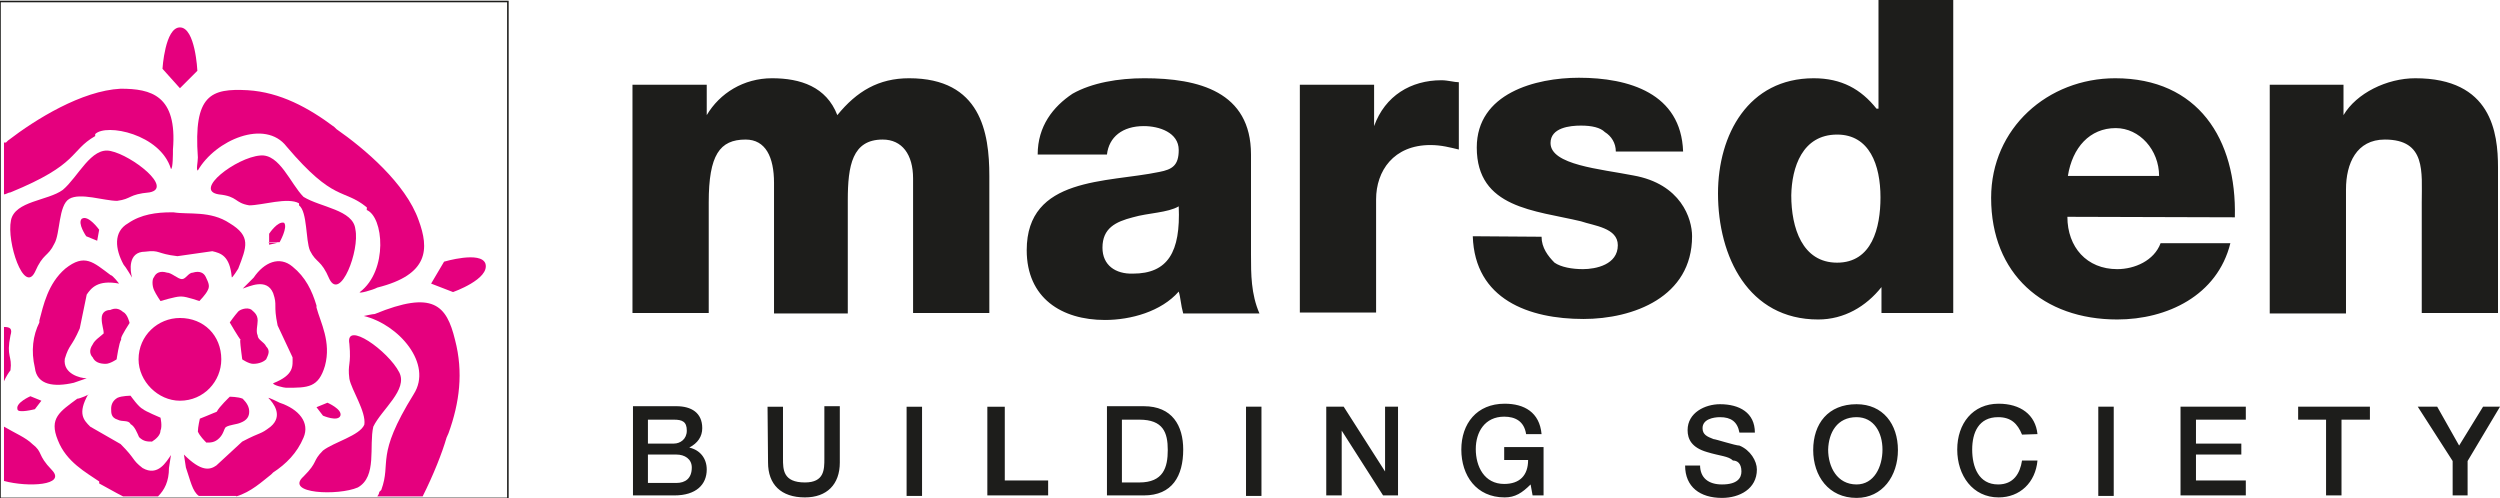
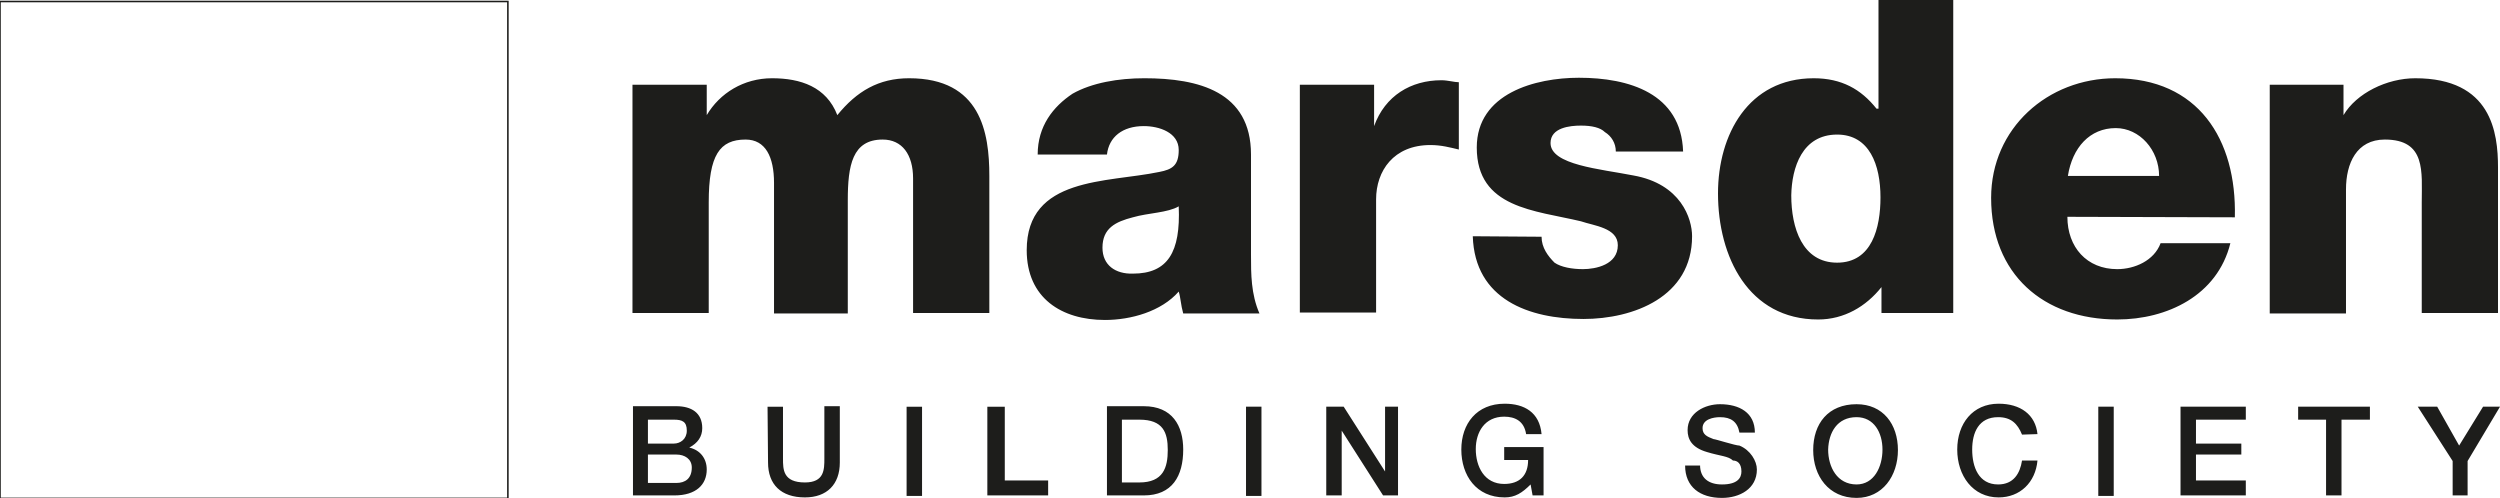
<svg xmlns="http://www.w3.org/2000/svg" version="1.1" id="Layer_1" x="0" y="0" viewBox="0 0 501.6 100" xml:space="preserve">
  <style type="text/css">.st0{fill:#e5007e}</style>
-   <path class="st0" d="M.8 76.5c.4-.9.9-1.7 1.3-2.2.4-3-.9-2.6 0-7 .4-1.3 0-1.7-1.3-1.7v10.9zm0 20c4.8 1.3 12.6.9 9.6-2.2s-1.7-3.5-3.9-5.2C5.2 87.8 3 86.9.8 85.6v10.9zm43.6-24.4c0-4.8-3.5-8.3-8.3-8.3-4.4 0-8.3 3.5-8.3 8.3 0 4.4 3.9 8.3 8.3 8.3 4.8 0 8.3-3.9 8.3-8.3m3 27.5c3-.9 5.2-3 7-4.4l.4-.4c2.6-1.7 4.8-3.9 6.1-7 1.3-3-.9-5.7-4.8-7 0 0-2.6-1.3-2.2-.9.9.9 3 3.5.4 5.7-2.2 1.7-1.7.9-5.7 3l-5.2 4.8c-1.3.9-3 1.3-6.5-2.2l.4 2.6c.9 2.6 1.3 4.8 2.6 5.7h7.5v.1zm11.3-27.9c0 1.7.4 3.5-3.9 5.2 0 .4 2.2.9 2.6.9 4.4 0 6.5 0 7.8-4.4 1.3-4.8-.9-8.7-1.7-11.7v-.4c-.9-3-2.2-5.7-4.8-7.8-2.6-2.2-5.7-.9-7.8 2.2l-2.2 2.2c1.3-.4 4.8-2.2 6.1.9.9 2.6 0 2.2.9 6.5l3 6.4zM42.6 50.4c1.7.4 3.5.9 3.9 5.2 0 .4 1.3-1.7 1.3-1.7 1.7-4.4 2.6-6.5-1.7-9.1-3.9-2.6-8.3-1.7-11.3-2.2h-.4c-3 0-6.1.4-8.7 2.2-3 1.7-2.6 5.2-.9 8.3.4.4 1.7 2.6 1.7 2.6-.4-1.3-.9-5.2 2.6-5.2 3.1-.4 2.2.4 6.5.9l7-1zm-25.2 8.7c.9-1.3 2.2-3 6.5-2.2 0 0-1.3-1.7-1.7-1.7-3.5-2.6-5.2-4.4-9.1-1.3-3.5 3-4.4 7.4-5.2 10.4v.4c-1.3 2.6-1.7 5.7-.9 9.1.4 3.5 3.9 3.9 7.8 3l2.6-.9c-1.3 0-4.8-.9-4.4-3.9.9-3 1.3-2.2 3-6.1l1.4-6.8zm14.3 40.5c1.3-1.3 2.2-3 2.2-5.7l.4-2.6c-.9 1.3-2.6 4.4-5.7 2.6-2.2-1.7-1.3-1.7-4.4-4.8l-6.1-3.5c-1.3-1.3-2.6-2.6-.4-6.5.4 0-1.7.9-2.2.9-3.5 2.6-5.7 3.9-3.9 8.3 1.7 4.4 5.7 6.5 8.3 8.3v.4c1.7.9 3 1.7 4.8 2.6h7zm41.4-14.4c-.9 2.2-6.1 3.5-8.3 5.2-2.2 2.2-.9 2.2-3.9 5.2-3.9 3.5 7 3.9 10.9 2.2 3.9-2.2 2.2-8.3 3.1-12.2 1.7-3.5 7-7.4 5.2-10.9-2.2-4.3-10.9-10.5-10-5.7.4 4.4-.4 3.9 0 7 .4 2.2 3.4 6.6 3 9.2M60 41.2c1.7 1.3 1.3 7 2.2 9.1 1.3 2.6 2.2 1.7 3.9 5.7 2.2 4.4 6.1-5.7 5.2-10-.4-3.9-7-4.4-10.4-6.5-2.6-2.6-4.8-8.7-8.7-8.3-4.8.4-13.5 7-8.3 7.8 3.9.4 3.1 1.7 6.1 2.2 2.6 0 7.8-1.7 10-.4v.4zm-46.1-1.3c2.2-1.3 7 .4 9.6.4 3-.4 2.2-1.3 6.5-1.7 4.8-.9-3.5-7.4-7.8-8.3-3.9-.9-6.5 5.2-9.6 7.8-3 2.2-9.6 2.2-10.4 6.1C1.3 48.6 4.8 59 7 54.6c1.7-3.9 2.6-3 3.9-5.7 1.2-2 .8-7.7 3-9" />
-   <path class="st0" d="M36.1 59.5c-.9 0-3.9.9-3.9.9s-.9-1.3-1.3-2.2-.4-2.2 0-2.6c.4-.9 1.3-1.3 2.6-.9.9 0 2.2 1.3 3 1.3s1.3-1.3 2.2-1.3c1.3-.4 2.2 0 2.6.9s.9 1.7.4 2.6c-.4.9-1.7 2.2-1.7 2.2s-2.6-.9-3.5-.9h-.4zm48.7 40.1c2.2-4.4 3.9-8.7 4.8-11.8l.4-.9c2.2-6.1 3-12.2 1.3-18.7-1.7-7-4.4-10-16.1-5.2-.4 0-2.2.4-2.2.4 7 1.7 13.9 9.6 10 15.7-7.8 12.6-4.4 13.5-6.5 19.2l-.4.4s0 .4-.4.9h9.1zM73.5 42.1c3.5 1.3 4.4 12.2-1.3 16.5-.4.4 2.6-.4 3.5-.9 10.4-2.6 10.4-7.8 8.3-13.5-2.6-7.4-10.9-14.4-16.5-18.3l-.4-.4c-5.2-3.9-10.9-7-17.4-7.4-7.4-.4-10.9.9-10 13.5 0 .9-.4 2.6 0 2.6 3.5-6.1 13.5-10.4 17.8-4.8 9.6 11.3 11.3 8.3 16.1 12.2v.5h-.1zM.8 39c.4 0 .9-.4 1.3-.4 13.9-5.7 11.8-8.3 17-11.3v-.4c2.2-2.2 13.1 0 15.2 7 .4 0 .4-3.1.4-3.9.9-10.9-4.4-12.2-10.5-12.2-7.8.4-17 6.1-22.6 10.4l-.4.4H.8V39zm35.3-21.3l3.5-3.5s-.4-8.7-3.5-8.7c-3 0-3.5 8.3-3.5 8.3l3.5 3.9 3.5-3.5-3.5 3.5zM19.5 47.8l.4-1.7s-2.2-3.1-3.5-2.2c-.9.9.9 3.5.9 3.5l2.2.9.4-2.2-.4 1.7zm71.4 10.8s7.4-2.6 6.5-5.7c-.9-2.6-8.3-.4-8.3-.4l-2.6 4.4 4.4 1.7zM7.8 80.4l-1.7-.9s-3 1.3-2.6 2.6c0 .9 3.5 0 3.5 0l1.3-1.7-2.2-.9 1.7.9zm55.7 1.3l1.3 1.7s3 1.3 3.5 0c.4-1.3-2.6-2.6-2.6-2.6l-2.2.9 1.3 1.7-1.3-1.7z" />
-   <path class="st0" d="M53.9 48.6h2.2s1.7-3 .9-3.9c-1.3-.4-3 2.2-3 2.2v2.2l1.7-.4h-1.8v-.1zM24.3 68.2c-.4.4-.9 3.9-.9 3.9s-1.3.9-2.2.9c-1.3 0-2.2-.4-2.6-1.3-.4-.4-.9-1.3 0-2.6.4-.9 1.7-1.7 2.2-2.2 0-.9-.4-1.7-.4-3s.9-1.7 1.7-1.7c.9-.4 1.7-.4 2.6.4.9.4 1.3 2.2 1.3 2.2s-1.7 2.6-1.7 3.1v.3zm4.4 13.9c.4.4 3.5 1.7 3.5 1.7s.4 1.7 0 2.6c0 .9-.9 1.7-1.7 2.2-.9 0-1.7 0-2.6-.9-.4-.9-.9-2.2-1.7-2.6-.4-.9-1.7-.4-2.6-.9-1.3-.4-1.3-1.3-1.3-2.2s.4-1.7 1.3-2.2c.9-.4 2.6-.4 2.6-.4s1.6 2.3 2.5 2.7m14.8.5c.4-.9 2.6-3 2.6-3s1.7 0 2.6.4c.9.9 1.3 1.7 1.3 2.6 0 .9-.4 1.7-1.7 2.2-.9.4-2.2.4-3 .9-.4.4-.4 1.3-1.3 2.2s-1.7.9-2.6.9c-.4-.4-1.3-1.3-1.7-2.2 0-.9.4-2.6.4-2.6s2.5-1 3.4-1.4m4.8-14.4c-.4-.4-2.2-3.5-2.2-3.5s.9-1.3 1.7-2.2c.4-.4 1.7-.9 2.6-.4.4.4 1.3.9 1.3 2.2 0 .9-.4 2.2 0 3 0 .9 1.3 1.3 1.7 2.2.9.9.4 1.7 0 2.6-.4.4-1.3.9-2.6.9-.9 0-2.2-.9-2.2-.9s-.4-3-.4-3.5v-.4h.1z" />
  <path fill="none" stroke="#1d1d1b" stroke-width=".317" stroke-miterlimit="22.926" d="M0 .3h101.9V100H0z" />
-   <path d="M127 17h14.8v6.1c2.6-4.4 7.4-7.4 13.1-7.4 5.7 0 10.9 1.7 13.1 7.4 3.9-4.8 8.3-7.4 14.4-7.4 14.4 0 16.1 10.9 16.1 19.6v27.5h-15.3v-27c0-4.8-2.2-7.8-6.1-7.8-6.1 0-7 5.2-7 12.2v22.7h-14.8V36.7c0-5.2-1.7-8.7-5.7-8.7-5.2 0-7.4 3.1-7.4 12.6v22.2h-15.3V17h.1zm94.2 32.7c0-3.9 2.6-5.2 6.1-6.1 3.1-.9 7-.9 9.2-2.2.4 9.2-2.2 13.5-9.2 13.5-3.5.1-6.1-1.7-6.1-5.2m.9-18.7c.4-3.5 3.1-5.7 7.4-5.7 3.1 0 7 1.3 7 4.8 0 3.1-1.3 3.9-3.9 4.4-10.5 2.2-26.6.9-26.6 15.7 0 9.6 7 14 15.7 14 5.2 0 11.3-1.7 14.8-5.7.4 1.3.4 2.6.9 4.4h15.3C251 59 251 55 251 51.1V31c0-12.6-10.5-15.3-21.4-15.3-5.2 0-10.5.9-14.4 3.1-3.9 2.6-7 6.5-7 12.2h13.9zm38.8-14h14.8v8.3c2.2-6.1 7.4-9.2 13.5-9.2 1.3 0 2.6.4 3.5.4V30c-1.7-.4-3.5-.9-5.7-.9-7.4 0-10.9 5.2-10.9 10.9v22.7h-15.3V17h.1zm48.4 30.5c0 2.2 1.3 3.9 2.6 5.2 1.3.9 3.5 1.3 5.7 1.3 2.6 0 7-.9 7-4.8 0-3.5-4.8-3.9-7.4-4.8-9.2-2.2-20.9-2.6-20.9-14.8 0-10.9 11.8-14 20.5-14 10 0 20.5 3.1 20.9 14.8h-13.5c0-1.7-.9-3.1-2.2-3.9-.9-.9-2.6-1.3-4.8-1.3s-6.1.4-6.1 3.5c0 4.4 10 5.2 16.6 6.5 9.6 1.7 11.8 8.7 11.8 12.2 0 12.2-11.8 16.6-21.8 16.6-10.9 0-21.8-3.9-22.2-16.6l13.8.1zM368.6 27c6.5 0 8.7 6.1 8.7 12.6 0 6.1-1.7 13.1-8.7 13.1s-9.2-7-9.2-13.5c.1-5.6 2.2-12.2 9.2-12.2m23.1-27h-14.8v21.8h-.4c-3.1-3.9-7-6.1-12.6-6.1-13.1 0-19.2 11.3-19.2 23.1 0 12.7 6.1 25.3 20.1 25.3 5.2 0 9.6-2.6 12.7-6.5v5.2h14.4V0h-.2zm23.2 35.3c.9-5.7 4.4-9.6 9.6-9.6 4.8 0 8.7 4.4 8.7 9.6h-18.3zm33.5 8.3c.4-15.7-7.4-27.9-24-27.9-13.5 0-24.9 10-24.9 24 0 15.3 10.5 24.4 25.3 24.4 10 0 20.1-4.8 22.7-15.3h-14c-1.3 3.5-5.2 5.2-8.7 5.2-6.1 0-10-4.4-10-10.5l33.6.1zm7-26.6h14.8v6.1c2.6-4.4 8.7-7.4 14.4-7.4 15.3 0 16.6 10.9 16.6 17.9v29.2h-15.3V40.6c0-6.1.9-12.6-7.4-12.6-5.7 0-7.8 4.8-7.8 10v24.9h-15.3V17zM130 91.2h5.7c1.7 0 3.1.9 3.1 2.6 0 2.2-1.3 3.1-3.1 3.1H130v-5.7zm-3 8.2h8.3c4.4 0 6.5-2.2 6.5-5.2 0-2.2-1.3-3.9-3.5-4.4 1.7-.9 2.6-2.2 2.6-3.9 0-3.1-2.2-4.4-5.2-4.4H127v17.9zm3-15.2h5.2c1.7 0 2.6.4 2.6 2.2 0 1.7-1.3 2.6-2.6 2.6H130v-4.8zm24-2.6h3.1V92c0 2.2 0 4.8 4.4 4.8 3.9 0 3.9-2.6 3.9-4.8V81.5h3.1v11.3c0 4.4-2.6 7-7 7-4.8 0-7.4-2.6-7.4-7l-.1-11.2zm27.9 0h3.1v17.9h-3.1zm16.2 0h3.5v14.8h8.7v3h-12.2zm27 2.6h3.5c4.8 0 5.7 2.6 5.7 6.1s-.9 6.5-5.7 6.5h-3.5V84.2zm-3 15.2h7.4c5.7 0 7.9-3.9 7.9-9.2 0-4.8-2.2-8.7-7.9-8.7h-7.4v17.9zM250 81.6h3.1v17.9H250zm16.1 0h3.5l8.3 13v-13h2.6v17.8h-3l-8.3-13v13h-3.1zm43.6 17.8h-2.2l-.4-2.2c-1.7 1.7-3.1 2.6-5.2 2.6-5.7 0-8.7-4.4-8.7-9.6 0-5.2 3.1-9.2 8.7-9.2 3.9 0 7 1.7 7.4 6.1h-3.1c-.4-2.6-2.2-3.5-4.4-3.5-3.9 0-5.7 3.1-5.7 6.5 0 3.5 1.7 7 5.7 7 3.1 0 4.8-1.7 4.8-4.8h-4.8v-2.6h7.9v9.7zm31.4-6.1c0 2.6 1.7 3.9 4.4 3.9 3.1 0 3.9-1.3 3.9-2.6 0-1.7-.9-2.2-1.7-2.2-.9-.9-2.6-.9-5.2-1.7-3.1-.9-3.9-2.6-3.9-4.4 0-3.5 3.5-5.2 6.5-5.2 3.9 0 7 1.7 7 5.7H349c-.4-2.2-1.7-3.1-3.9-3.1-1.3 0-3.5.4-3.5 2.2 0 1.3.9 1.7 2.2 2.2.4 0 4.4 1.3 5.2 1.3 2.2.9 3.5 3.1 3.5 4.8 0 3.9-3.5 5.7-7 5.7-4.4 0-7.4-2.2-7.4-6.5h3v-.1zm31.4-9.6c3.5 0 5.2 3.1 5.2 6.5 0 3.5-1.7 7-5.2 7-3.9 0-5.7-3.5-5.7-7 .1-3.4 1.8-6.5 5.7-6.5m0-2.6c-5.7 0-8.7 3.9-8.7 9.2 0 5.2 3.1 9.6 8.7 9.6 5.2 0 8.3-4.4 8.3-9.6 0-5.2-3-9.2-8.3-9.2m33.2 6.1c-.9-2.2-2.2-3.5-4.8-3.5-3.9 0-5.2 3.1-5.2 6.5 0 3.5 1.3 7 5.2 7 3.1 0 4.4-2.2 4.8-4.8h3.1c-.4 4.4-3.5 7.4-7.8 7.4-5.2 0-8.3-4.4-8.3-9.6 0-5.2 3.1-9.2 8.3-9.2 4.4 0 7.4 2.2 7.8 6.1l-3.1.1zm15.3-5.6h3.1v17.9H421zm16.5 0h13.1v2.6h-10V89h9.1v2.2h-9.1v5.2h10v3h-13.1zm23.6 0h14.4v2.6h-5.7v15.2h-3.1V84.2h-5.6zm31 10.9l-7-10.9h3.9l4.4 7.8 4.8-7.8h3.4l-6.5 10.9v6.9h-3z" fill="#1d1d1b" />
+   <path d="M127 17h14.8v6.1c2.6-4.4 7.4-7.4 13.1-7.4 5.7 0 10.9 1.7 13.1 7.4 3.9-4.8 8.3-7.4 14.4-7.4 14.4 0 16.1 10.9 16.1 19.6v27.5h-15.3v-27c0-4.8-2.2-7.8-6.1-7.8-6.1 0-7 5.2-7 12.2v22.7h-14.8V36.7c0-5.2-1.7-8.7-5.7-8.7-5.2 0-7.4 3.1-7.4 12.6v22.2h-15.3V17h.1zm94.2 32.7c0-3.9 2.6-5.2 6.1-6.1 3.1-.9 7-.9 9.2-2.2.4 9.2-2.2 13.5-9.2 13.5-3.5.1-6.1-1.7-6.1-5.2m.9-18.7c.4-3.5 3.1-5.7 7.4-5.7 3.1 0 7 1.3 7 4.8 0 3.1-1.3 3.9-3.9 4.4-10.5 2.2-26.6.9-26.6 15.7 0 9.6 7 14 15.7 14 5.2 0 11.3-1.7 14.8-5.7.4 1.3.4 2.6.9 4.4h15.3C251 59 251 55 251 51.1V31c0-12.6-10.5-15.3-21.4-15.3-5.2 0-10.5.9-14.4 3.1-3.9 2.6-7 6.5-7 12.2h13.9zm38.8-14h14.8v8.3c2.2-6.1 7.4-9.2 13.5-9.2 1.3 0 2.6.4 3.5.4V30c-1.7-.4-3.5-.9-5.7-.9-7.4 0-10.9 5.2-10.9 10.9v22.7h-15.3V17h.1zm48.4 30.5c0 2.2 1.3 3.9 2.6 5.2 1.3.9 3.5 1.3 5.7 1.3 2.6 0 7-.9 7-4.8 0-3.5-4.8-3.9-7.4-4.8-9.2-2.2-20.9-2.6-20.9-14.8 0-10.9 11.8-14 20.5-14 10 0 20.5 3.1 20.9 14.8h-13.5c0-1.7-.9-3.1-2.2-3.9-.9-.9-2.6-1.3-4.8-1.3s-6.1.4-6.1 3.5c0 4.4 10 5.2 16.6 6.5 9.6 1.7 11.8 8.7 11.8 12.2 0 12.2-11.8 16.6-21.8 16.6-10.9 0-21.8-3.9-22.2-16.6l13.8.1zM368.6 27c6.5 0 8.7 6.1 8.7 12.6 0 6.1-1.7 13.1-8.7 13.1s-9.2-7-9.2-13.5c.1-5.6 2.2-12.2 9.2-12.2m23.1-27h-14.8v21.8h-.4c-3.1-3.9-7-6.1-12.6-6.1-13.1 0-19.2 11.3-19.2 23.1 0 12.7 6.1 25.3 20.1 25.3 5.2 0 9.6-2.6 12.7-6.5v5.2h14.4V0h-.2zm23.2 35.3c.9-5.7 4.4-9.6 9.6-9.6 4.8 0 8.7 4.4 8.7 9.6h-18.3zm33.5 8.3c.4-15.7-7.4-27.9-24-27.9-13.5 0-24.9 10-24.9 24 0 15.3 10.5 24.4 25.3 24.4 10 0 20.1-4.8 22.7-15.3h-14c-1.3 3.5-5.2 5.2-8.7 5.2-6.1 0-10-4.4-10-10.5l33.6.1zm7-26.6h14.8v6.1c2.6-4.4 8.7-7.4 14.4-7.4 15.3 0 16.6 10.9 16.6 17.9v29.2h-15.3V40.6c0-6.1.9-12.6-7.4-12.6-5.7 0-7.8 4.8-7.8 10v24.9h-15.3V17zM130 91.2h5.7c1.7 0 3.1.9 3.1 2.6 0 2.2-1.3 3.1-3.1 3.1H130v-5.7zm-3 8.2h8.3c4.4 0 6.5-2.2 6.5-5.2 0-2.2-1.3-3.9-3.5-4.4 1.7-.9 2.6-2.2 2.6-3.9 0-3.1-2.2-4.4-5.2-4.4H127v17.9zm3-15.2h5.2c1.7 0 2.6.4 2.6 2.2 0 1.7-1.3 2.6-2.6 2.6H130v-4.8zm24-2.6h3.1V92c0 2.2 0 4.8 4.4 4.8 3.9 0 3.9-2.6 3.9-4.8V81.5h3.1v11.3c0 4.4-2.6 7-7 7-4.8 0-7.4-2.6-7.4-7zm27.9 0h3.1v17.9h-3.1zm16.2 0h3.5v14.8h8.7v3h-12.2zm27 2.6h3.5c4.8 0 5.7 2.6 5.7 6.1s-.9 6.5-5.7 6.5h-3.5V84.2zm-3 15.2h7.4c5.7 0 7.9-3.9 7.9-9.2 0-4.8-2.2-8.7-7.9-8.7h-7.4v17.9zM250 81.6h3.1v17.9H250zm16.1 0h3.5l8.3 13v-13h2.6v17.8h-3l-8.3-13v13h-3.1zm43.6 17.8h-2.2l-.4-2.2c-1.7 1.7-3.1 2.6-5.2 2.6-5.7 0-8.7-4.4-8.7-9.6 0-5.2 3.1-9.2 8.7-9.2 3.9 0 7 1.7 7.4 6.1h-3.1c-.4-2.6-2.2-3.5-4.4-3.5-3.9 0-5.7 3.1-5.7 6.5 0 3.5 1.7 7 5.7 7 3.1 0 4.8-1.7 4.8-4.8h-4.8v-2.6h7.9v9.7zm31.4-6.1c0 2.6 1.7 3.9 4.4 3.9 3.1 0 3.9-1.3 3.9-2.6 0-1.7-.9-2.2-1.7-2.2-.9-.9-2.6-.9-5.2-1.7-3.1-.9-3.9-2.6-3.9-4.4 0-3.5 3.5-5.2 6.5-5.2 3.9 0 7 1.7 7 5.7H349c-.4-2.2-1.7-3.1-3.9-3.1-1.3 0-3.5.4-3.5 2.2 0 1.3.9 1.7 2.2 2.2.4 0 4.4 1.3 5.2 1.3 2.2.9 3.5 3.1 3.5 4.8 0 3.9-3.5 5.7-7 5.7-4.4 0-7.4-2.2-7.4-6.5h3v-.1zm31.4-9.6c3.5 0 5.2 3.1 5.2 6.5 0 3.5-1.7 7-5.2 7-3.9 0-5.7-3.5-5.7-7 .1-3.4 1.8-6.5 5.7-6.5m0-2.6c-5.7 0-8.7 3.9-8.7 9.2 0 5.2 3.1 9.6 8.7 9.6 5.2 0 8.3-4.4 8.3-9.6 0-5.2-3-9.2-8.3-9.2m33.2 6.1c-.9-2.2-2.2-3.5-4.8-3.5-3.9 0-5.2 3.1-5.2 6.5 0 3.5 1.3 7 5.2 7 3.1 0 4.4-2.2 4.8-4.8h3.1c-.4 4.4-3.5 7.4-7.8 7.4-5.2 0-8.3-4.4-8.3-9.6 0-5.2 3.1-9.2 8.3-9.2 4.4 0 7.4 2.2 7.8 6.1l-3.1.1zm15.3-5.6h3.1v17.9H421zm16.5 0h13.1v2.6h-10V89h9.1v2.2h-9.1v5.2h10v3h-13.1zm23.6 0h14.4v2.6h-5.7v15.2h-3.1V84.2h-5.6zm31 10.9l-7-10.9h3.9l4.4 7.8 4.8-7.8h3.4l-6.5 10.9v6.9h-3z" fill="#1d1d1b" />
</svg>